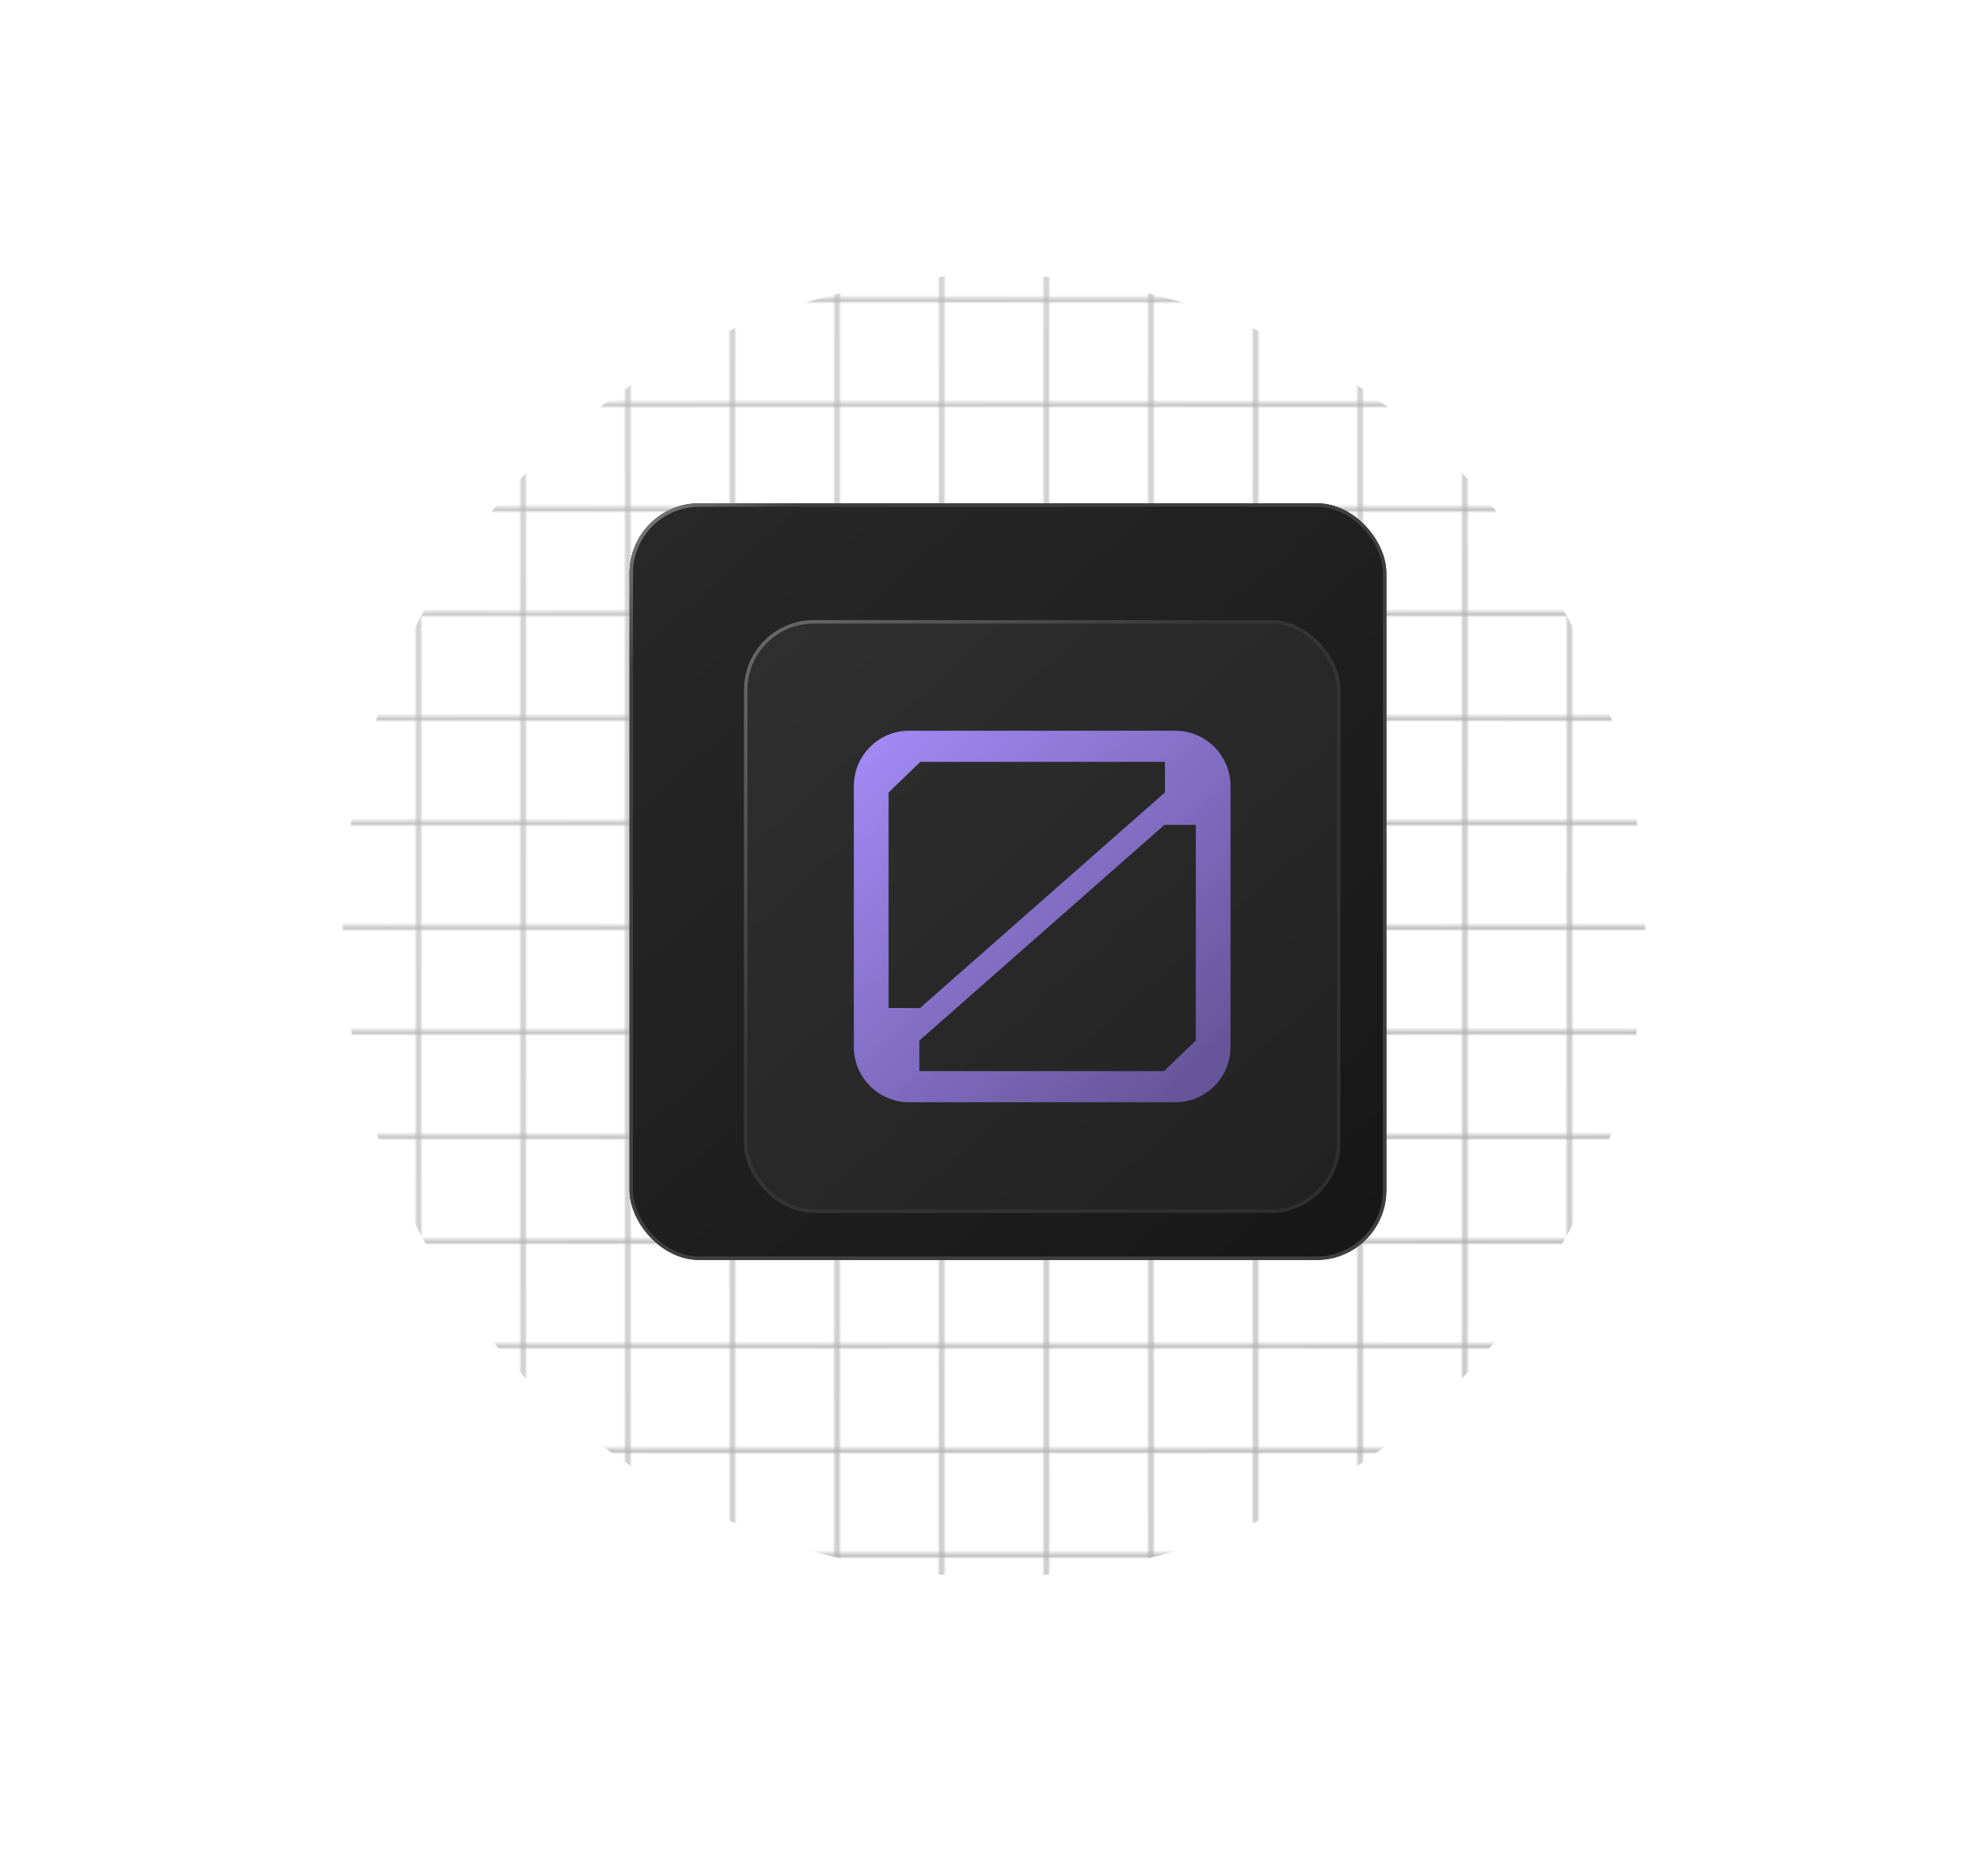
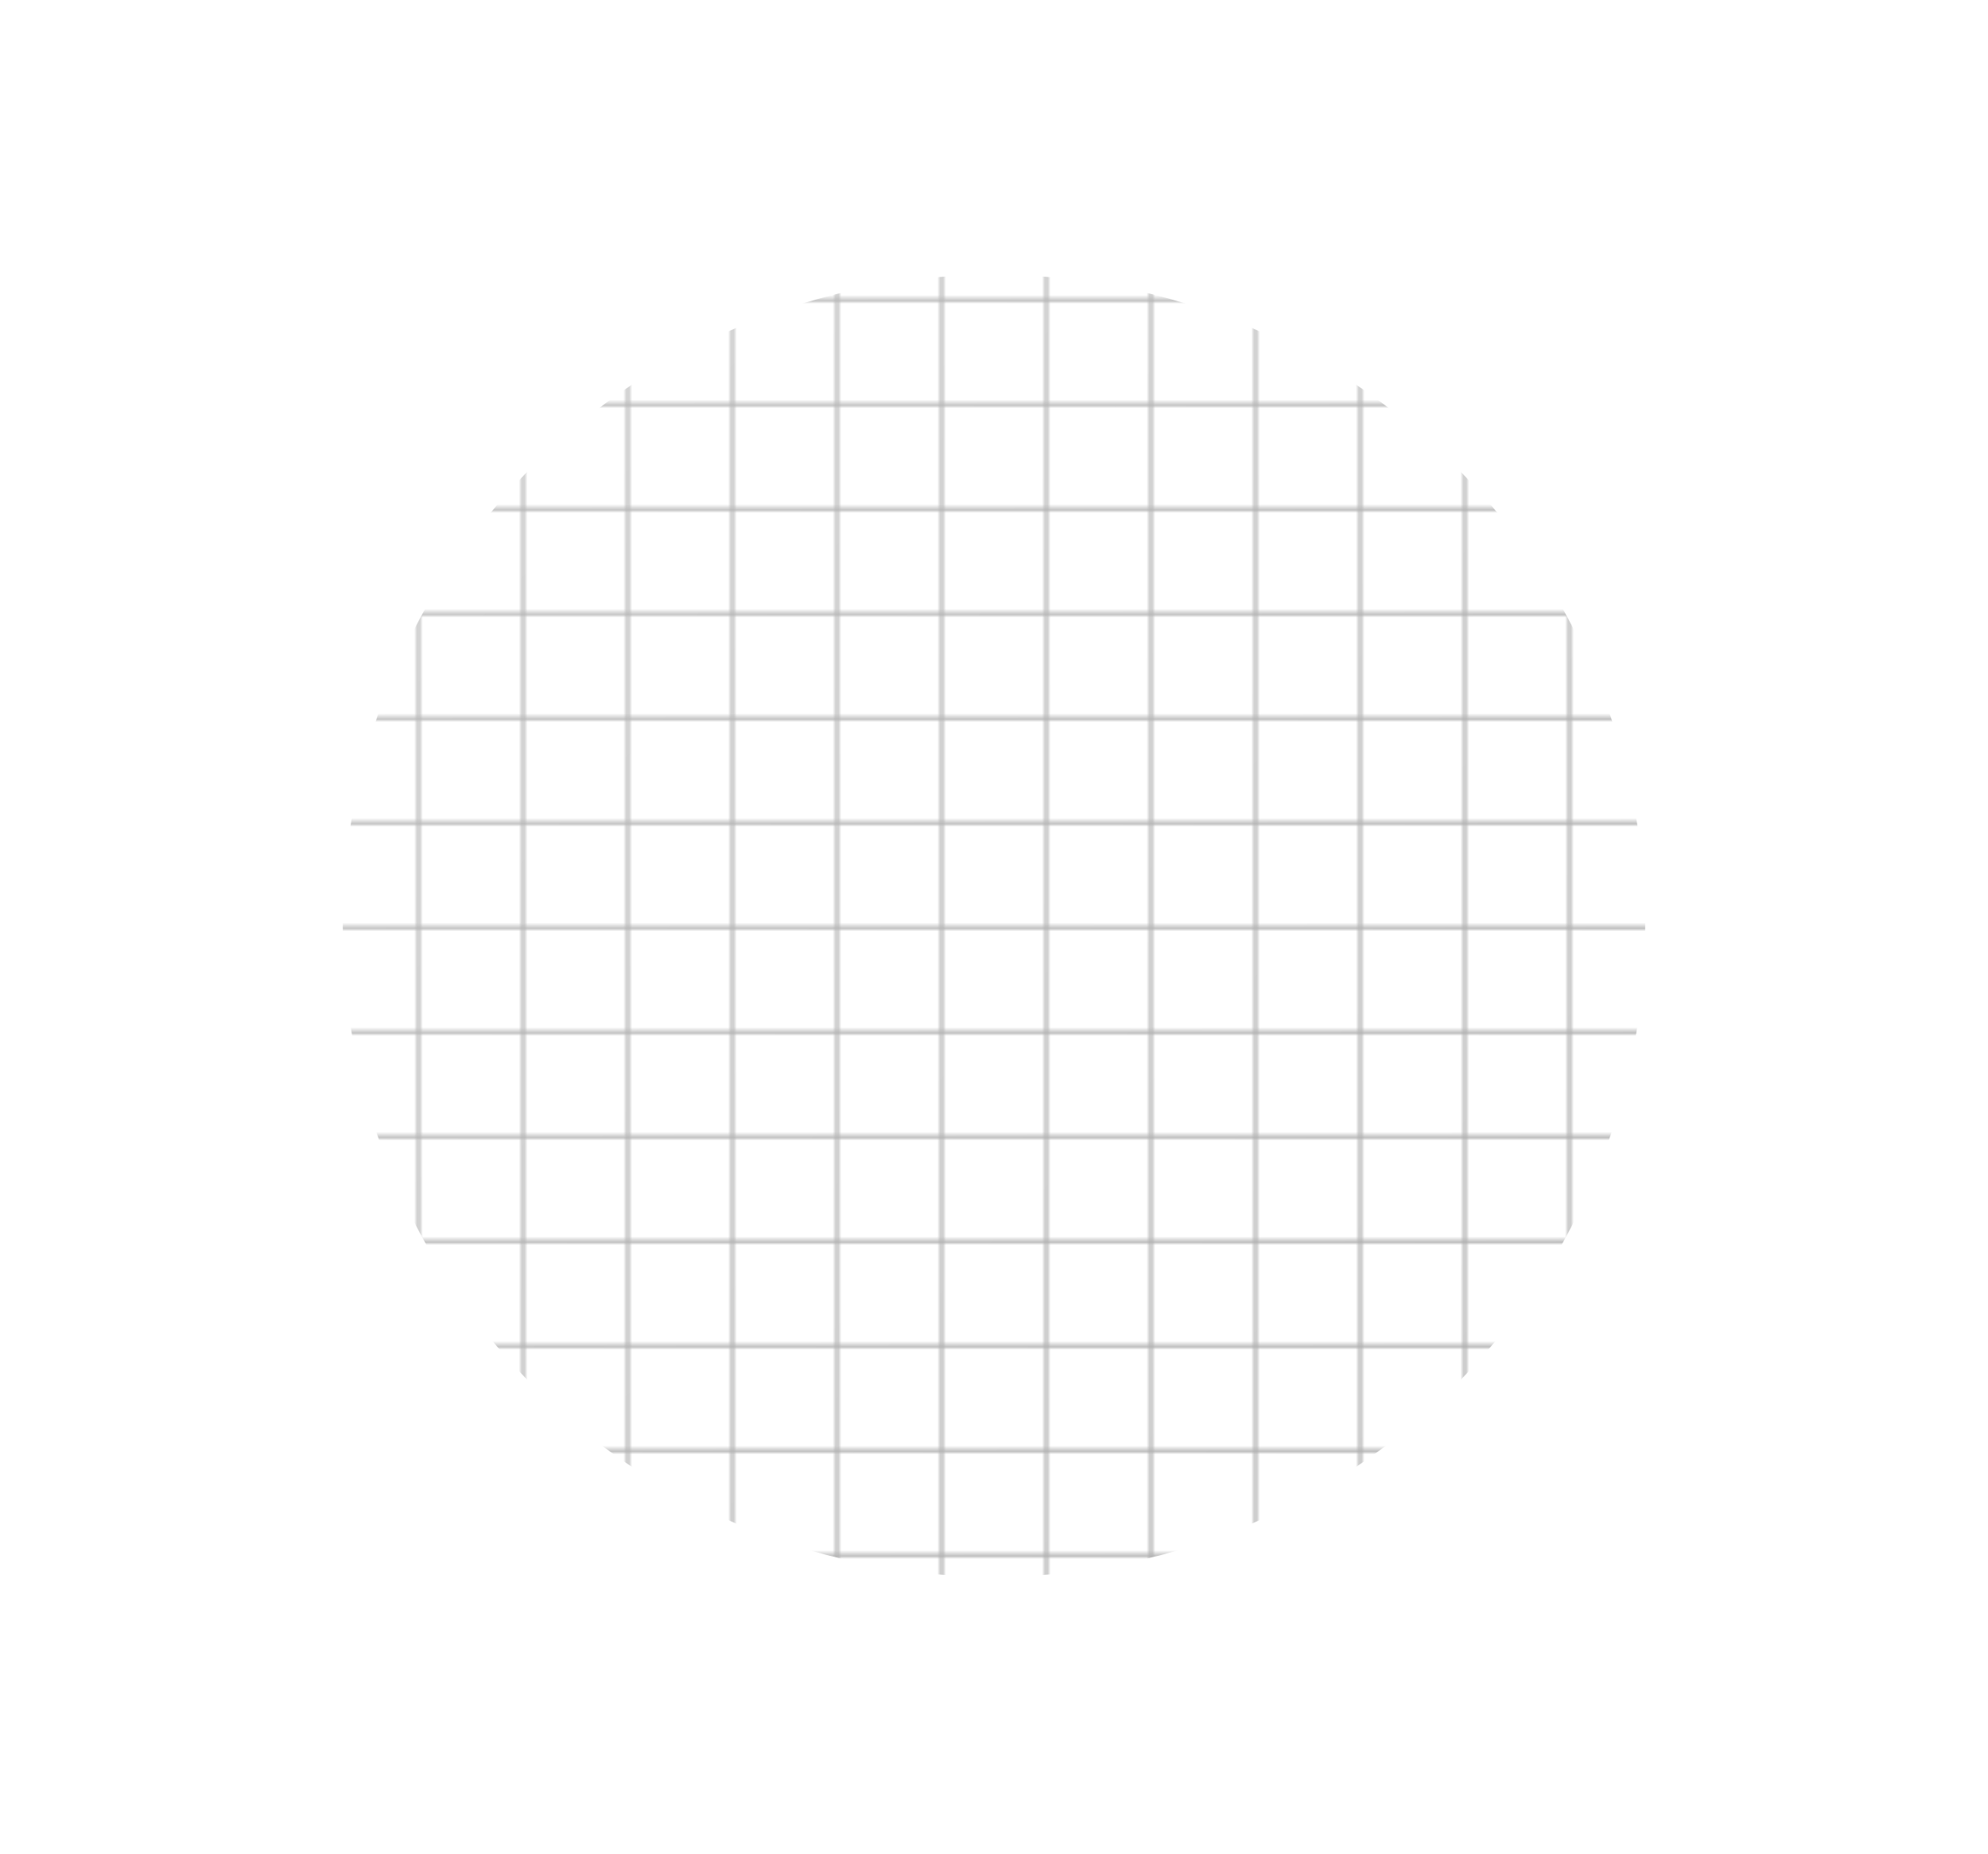
<svg xmlns="http://www.w3.org/2000/svg" width="684" height="638" viewBox="0 0 684 638" fill="none">
  <g opacity="0.4">
    <mask id="mask0_299_312" style="mask-type:alpha" maskUnits="userSpaceOnUse" x="-1" y="0" width="686" height="638">
-       <path d="M2.78526e-05 0L0 637.193M36 0L36 637.193M72 0L72 637.193M108 0L108 637.193M144 0L144 637.193M360 0L360 637.193M180 0L180 637.193M432 0L432 637.193M216 0L216 637.193M504 0L504 637.193M252 0L252 637.193M540 0L540 637.193M288 0L288 637.193M576 0L576 637.193M324 0L324 637.193M612 0L612 637.193M396 0L396 637.193M648 0V637.193M468 0L468 637.193M684 0V637.193M659.996 31.196L22.803 31.196M659.996 67.196L22.803 67.196M659.996 103.196L22.803 103.196M659.996 139.196L22.803 139.196M659.996 175.196L22.803 175.196M659.996 211.196L22.803 211.196M659.996 247.196L22.803 247.196M659.996 283.196L22.803 283.196M659.996 427.197L22.803 427.197M659.996 319.196L22.803 319.196M659.996 499.197L22.803 499.197M659.996 355.197L22.803 355.197M659.996 535.197L22.803 535.197M659.996 391.197L22.803 391.197M659.996 571.197L22.803 571.197M659.996 463.197L22.803 463.197M659.996 607.197L22.803 607.197" stroke="url(#paint0_linear_299_312)" stroke-width="1.2" />
+       <path d="M2.78526e-05 0L0 637.193M36 0L36 637.193M72 0L72 637.193M108 0L108 637.193M144 0L144 637.193M360 0L360 637.193M180 0L180 637.193M432 0L432 637.193M216 0L216 637.193M504 0L504 637.193M252 0L252 637.193M540 0L540 637.193M288 0L288 637.193M576 0L576 637.193M324 0L324 637.193L612 637.193M396 0L396 637.193M648 0V637.193M468 0L468 637.193M684 0V637.193M659.996 31.196L22.803 31.196M659.996 67.196L22.803 67.196M659.996 103.196L22.803 103.196M659.996 139.196L22.803 139.196M659.996 175.196L22.803 175.196M659.996 211.196L22.803 211.196M659.996 247.196L22.803 247.196M659.996 283.196L22.803 283.196M659.996 427.197L22.803 427.197M659.996 319.196L22.803 319.196M659.996 499.197L22.803 499.197M659.996 355.197L22.803 355.197M659.996 535.197L22.803 535.197M659.996 391.197L22.803 391.197M659.996 571.197L22.803 571.197M659.996 463.197L22.803 463.197M659.996 607.197L22.803 607.197" stroke="url(#paint0_linear_299_312)" stroke-width="1.2" />
    </mask>
    <g mask="url(#mask0_299_312)">
      <g filter="url(#filter0_f_299_312)">
        <circle cx="341.999" cy="318.597" r="224.048" fill="url(#paint1_linear_299_312)" />
      </g>
    </g>
  </g>
  <g filter="url(#filter1_d_299_312)">
    <g clip-path="url(#clip0_299_312)">
      <rect x="211.8" y="168.396" width="260.4" height="260.4" rx="24" fill="url(#paint2_linear_299_312)" />
      <g filter="url(#filter2_d_299_312)">
        <rect x="239.18" y="196.596" width="205.2" height="204" rx="24" fill="url(#paint3_linear_299_312)" />
-         <rect x="239.78" y="197.196" width="204" height="202.8" rx="23.4" stroke="url(#paint4_linear_299_312)" stroke-width="1.2" />
        <path d="M387.554 234.669C398.061 234.669 406.58 243.188 406.58 253.696V343.498C406.58 354.005 398.061 362.523 387.554 362.523H296.005C285.497 362.523 276.98 354.005 276.979 343.498V253.696C276.979 243.188 285.497 234.67 296.005 234.669H387.554ZM383.834 267.08L299.533 341.299V351.804H383.695L394.634 341.273V267.08H383.834ZM299.871 245.389L288.932 255.919V330.114H299.731L384.032 255.894L384.033 245.389H299.871Z" fill="url(#paint5_linear_299_312)" />
      </g>
    </g>
-     <rect x="212.4" y="168.996" width="259.2" height="259.2" rx="23.4" stroke="url(#paint6_linear_299_312)" stroke-width="1.2" />
  </g>
  <defs>
    <filter id="filter0_f_299_312" x="38.871" y="15.469" width="606.255" height="606.255" filterUnits="userSpaceOnUse" color-interpolation-filters="sRGB">
      <feFlood flood-opacity="0" result="BackgroundImageFix" />
      <feBlend mode="normal" in="SourceGraphic" in2="BackgroundImageFix" result="shape" />
      <feGaussianBlur stdDeviation="39.54" result="effect1_foregroundBlur_299_312" />
    </filter>
    <filter id="filter1_d_299_312" x="162.6" y="119.196" width="368.4" height="368.4" filterUnits="userSpaceOnUse" color-interpolation-filters="sRGB">
      <feFlood flood-opacity="0" result="BackgroundImageFix" />
      <feColorMatrix in="SourceAlpha" type="matrix" values="0 0 0 0 0 0 0 0 0 0 0 0 0 0 0 0 0 0 127 0" result="hardAlpha" />
      <feMorphology radius="6" operator="dilate" in="SourceAlpha" result="effect1_dropShadow_299_312" />
      <feOffset dx="4.8" dy="4.8" />
      <feGaussianBlur stdDeviation="24" />
      <feComposite in2="hardAlpha" operator="out" />
      <feColorMatrix type="matrix" values="0 0 0 0 0 0 0 0 0 0 0 0 0 0 0 0 0 0 0.25 0" />
      <feBlend mode="normal" in2="BackgroundImageFix" result="effect1_dropShadow_299_312" />
      <feBlend mode="normal" in="SourceGraphic" in2="effect1_dropShadow_299_312" result="shape" />
    </filter>
    <filter id="filter2_d_299_312" x="198.38" y="155.796" width="310.8" height="309.6" filterUnits="userSpaceOnUse" color-interpolation-filters="sRGB">
      <feFlood flood-opacity="0" result="BackgroundImageFix" />
      <feColorMatrix in="SourceAlpha" type="matrix" values="0 0 0 0 0 0 0 0 0 0 0 0 0 0 0 0 0 0 127 0" result="hardAlpha" />
      <feMorphology radius="4.8" operator="dilate" in="SourceAlpha" result="effect1_dropShadow_299_312" />
      <feOffset dx="12" dy="12" />
      <feGaussianBlur stdDeviation="24" />
      <feComposite in2="hardAlpha" operator="out" />
      <feColorMatrix type="matrix" values="0 0 0 0 0 0 0 0 0 0 0 0 0 0 0 0 0 0 0.25 0" />
      <feBlend mode="normal" in2="BackgroundImageFix" result="effect1_dropShadow_299_312" />
      <feBlend mode="normal" in="SourceGraphic" in2="effect1_dropShadow_299_312" result="shape" />
    </filter>
    <linearGradient id="paint0_linear_299_312" x1="341.399" y1="606.597" x2="341.399" y2="605.397" gradientUnits="userSpaceOnUse">
      <stop stop-color="#383838" />
      <stop offset="1" stop-color="#616161" />
    </linearGradient>
    <linearGradient id="paint1_linear_299_312" x1="125.849" y1="27.833" x2="715.047" y2="612.609" gradientUnits="userSpaceOnUse">
      <stop offset="0.139" stop-color="#4F4F4F" />
      <stop offset="0.741" stop-color="#323232" />
    </linearGradient>
    <linearGradient id="paint2_linear_299_312" x1="225.261" y1="168.396" x2="457.938" y2="428.796" gradientUnits="userSpaceOnUse">
      <stop stop-color="#282828" />
      <stop offset="1" stop-color="#171717" />
    </linearGradient>
    <linearGradient id="paint3_linear_299_312" x1="249.788" y1="196.596" x2="431.946" y2="401.658" gradientUnits="userSpaceOnUse">
      <stop stop-color="#2F2F2F" />
      <stop offset="1" stop-color="#222222" />
    </linearGradient>
    <linearGradient id="paint4_linear_299_312" x1="207.692" y1="149.535" x2="453.208" y2="400.337" gradientUnits="userSpaceOnUse">
      <stop stop-color="#878787" />
      <stop offset="0.476" stop-color="#363636" />
      <stop offset="1" stop-color="#2E2E2E" />
    </linearGradient>
    <linearGradient id="paint5_linear_299_312" x1="276.979" y1="216.818" x2="430.291" y2="375.983" gradientUnits="userSpaceOnUse">
      <stop stop-color="#AA8FFF" />
      <stop offset="0.808" stop-color="#665699" />
    </linearGradient>
    <linearGradient id="paint6_linear_299_312" x1="146.895" y1="92.976" x2="523.979" y2="467.624" gradientUnits="userSpaceOnUse">
      <stop offset="0.187" stop-color="#848484" />
      <stop offset="0.265" stop-color="#3F3F3F" />
      <stop offset="0.853" stop-color="#3F3F3F" />
      <stop offset="1" stop-color="#848484" />
    </linearGradient>
    <clipPath id="clip0_299_312">
-       <rect x="211.8" y="168.396" width="260.4" height="260.4" rx="24" fill="white" />
-     </clipPath>
+       </clipPath>
  </defs>
</svg>